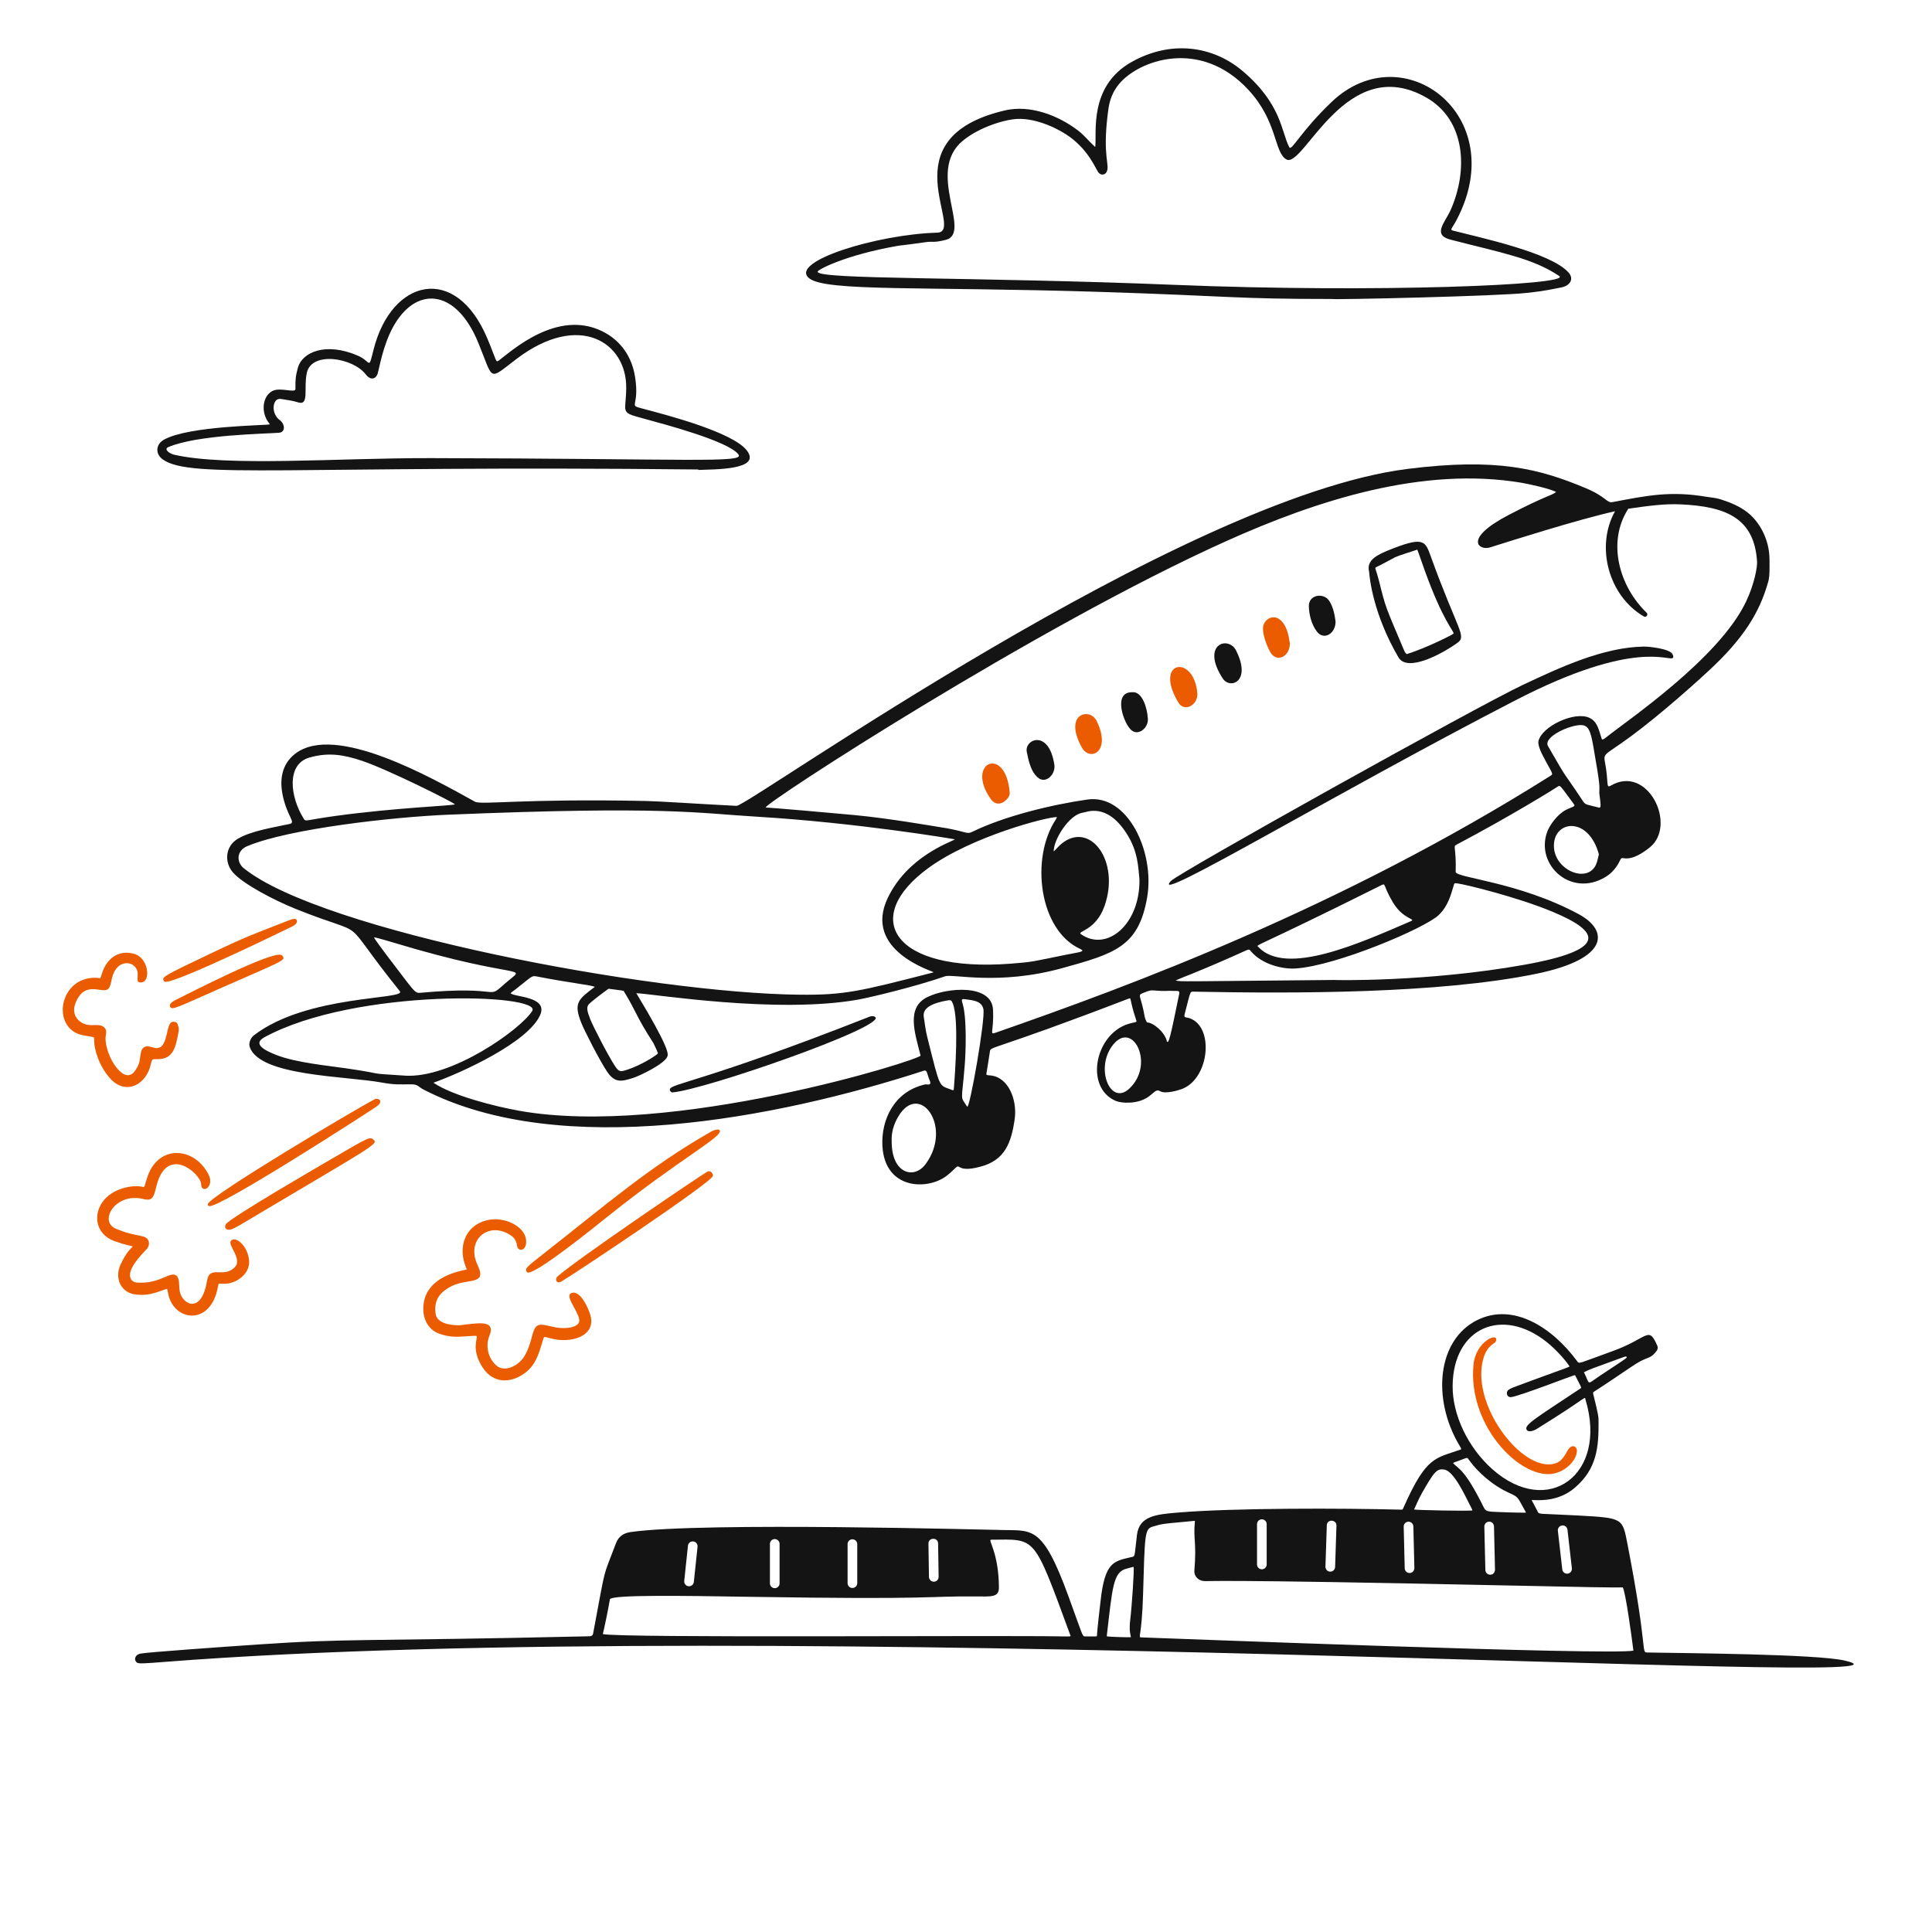
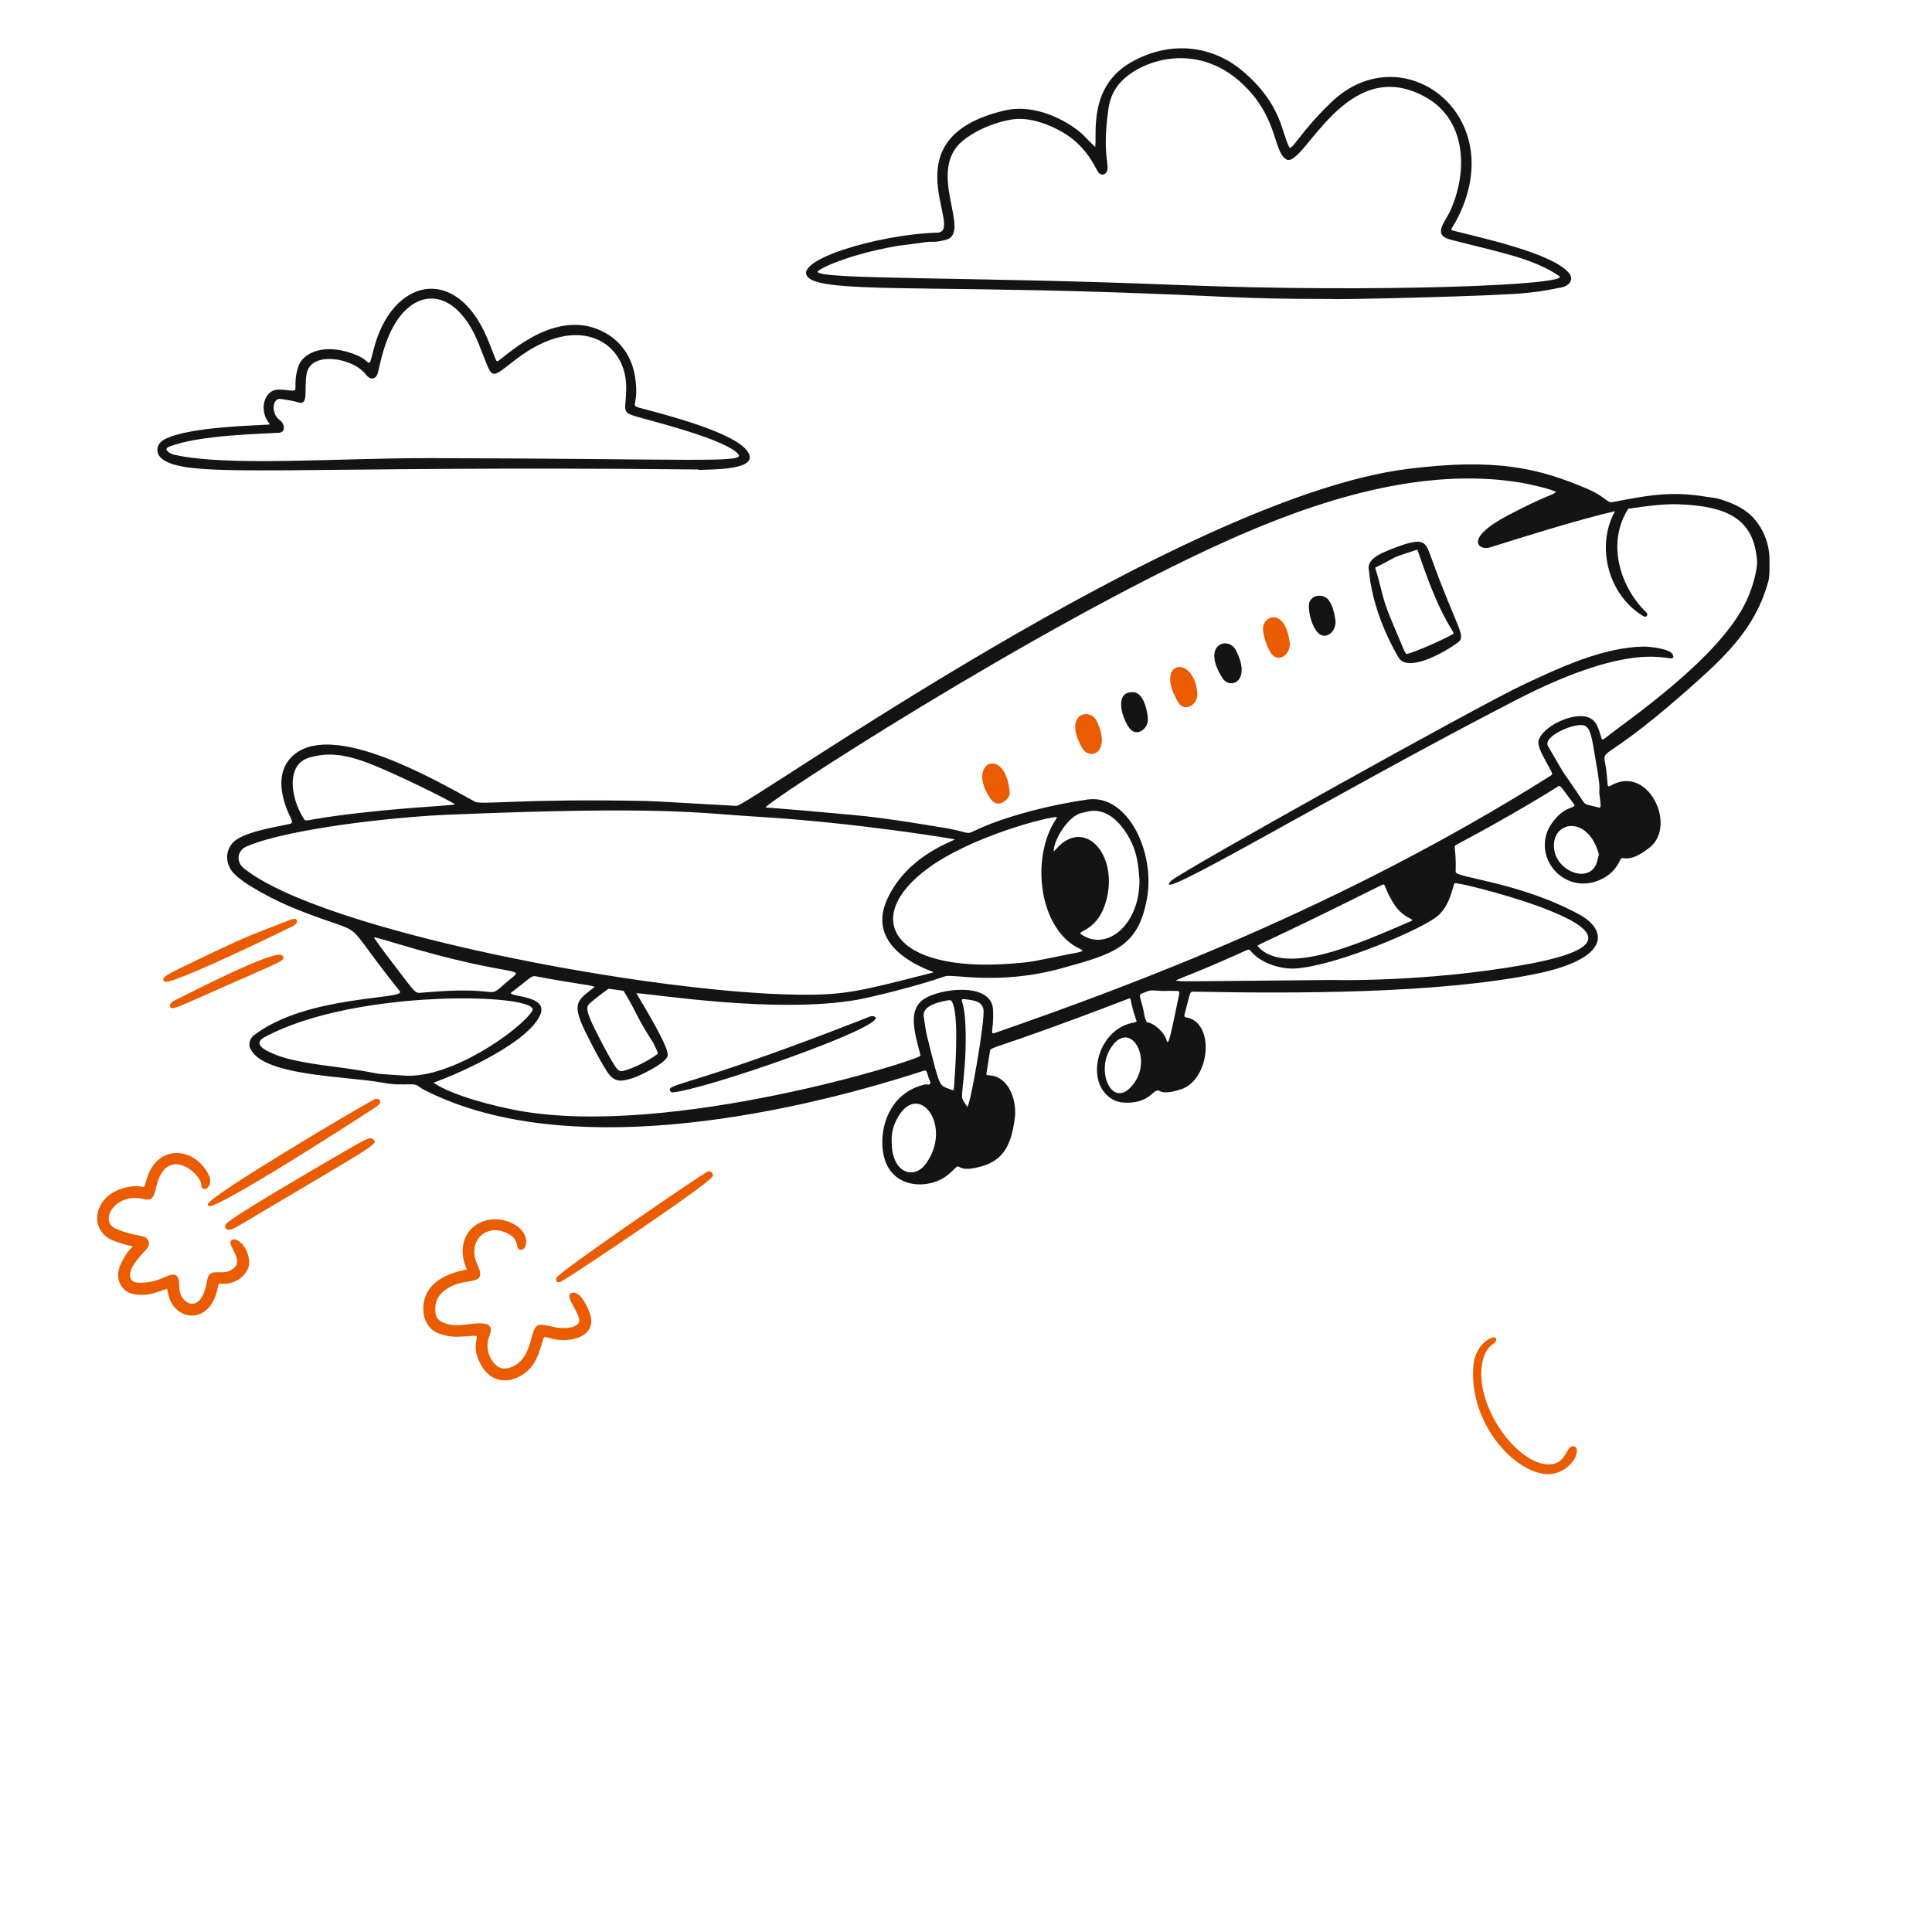
<svg xmlns="http://www.w3.org/2000/svg" width="100" height="100" viewBox="0 0 100 100" fill="none">
  <path d="M36.141 24.3C15.027 24.078 9.876 24.806 8.431 23.784C8.021 23.495 8.058 22.992 8.497 22.751C9.8 22.039 13.749 22.024 13.968 21.965C13.954 21.943 13.942 21.92 13.926 21.9C13.494 21.369 13.572 20.514 14.099 20.238C14.509 20.024 15.293 20.366 15.292 20.134C15.29 19.687 15.288 19.506 15.417 19.035C15.635 18.235 16.855 17.682 18.537 18.416C19.22 18.714 19.057 19.196 19.34 18.082C20.266 14.427 23.588 13.621 25.225 17.519C25.735 18.735 25.645 18.789 25.84 18.643C26.49 18.158 28.836 16.002 31.17 17.145C32.151 17.626 32.711 18.492 32.87 19.502C33.124 21.12 32.469 20.942 33.275 21.154C34.513 21.48 37.896 22.361 38.644 23.301C39.475 24.344 36.932 24.286 36.142 24.325V24.299L36.141 24.3ZM22.206 23.712C35.689 23.74 38.564 23.98 38.223 23.523C37.706 22.831 34.346 21.95 33.529 21.724C32.021 21.307 32.397 21.49 32.413 20.084C32.439 17.716 29.972 16.124 26.745 18.571C25.247 19.708 25.569 19.727 24.759 17.749C23.592 14.895 21.507 14.795 20.341 16.933C19.808 17.91 19.632 19.079 19.542 19.352C19.46 19.602 19.19 19.719 18.93 19.378C18.272 18.518 16.132 18.159 15.881 19.301C15.705 20.099 16.026 21.016 15.423 20.825C15.133 20.733 14.835 20.698 14.539 20.65C14.091 20.577 14.009 21.407 14.479 21.743C14.74 21.929 14.804 22.37 14.438 22.399C13.73 22.456 10.237 22.499 8.719 23.138C8.45 23.251 8.778 23.482 9.018 23.537C11.759 24.164 17.534 23.703 22.206 23.713V23.712Z" fill="#141414" />
  <path d="M68.92 15.475C63.847 15.475 63.769 15.325 56.962 15.109C47.809 14.819 42.755 15.105 41.882 14.403C40.808 13.54 45.408 12.128 48.51 12.043C50.011 12.003 45.871 7.15 52.015 5.715C53.316 5.411 54.788 5.97 55.831 6.78C56.125 7.008 56.293 7.245 56.688 7.61C56.783 6.91 56.326 4.465 58.576 3.205C60.621 2.061 62.777 2.375 64.311 3.671C66.35 5.392 66.317 6.84 66.734 7.621C66.853 7.843 67.315 6.81 68.933 5.269C72.615 1.763 78.23 5.971 75.4 11.371C75.166 11.818 75.025 11.889 75.202 11.935C76.622 12.302 80.284 13.077 81.189 14.107C81.492 14.451 81.251 14.791 80.814 14.878C79.708 15.1 79.611 15.09 79.033 15.159C77.615 15.331 68.919 15.523 68.919 15.475H68.92ZM80.706 14.287C79.34 13.366 77.738 13.092 75.082 12.405C74.114 12.155 74.798 11.518 75.086 10.867C76.001 8.8 75.857 6.217 73.841 5.058C69.669 2.657 67.469 8.767 66.579 8.25C65.94 7.879 66.135 6.295 64.627 4.66C62.111 1.933 58.901 3.136 57.908 4.366C57.435 4.952 57.385 5.505 57.332 5.937C57.065 8.124 57.457 8.539 57.281 8.893C57.193 9.071 56.976 9.083 56.855 8.927C56.705 8.733 56.389 7.847 55.396 7.103C54.841 6.686 53.665 6.108 52.655 6.156C51.975 6.189 50.69 6.583 49.838 7.282C47.892 8.879 50.346 12.063 48.951 12.416C48.305 12.579 48.286 12.483 47.955 12.529C46.432 12.743 46.758 12.675 46.425 12.733C43.768 13.2 42.318 13.957 42.32 14.064C42.328 14.484 50.275 14.316 60.836 14.745C71.209 15.167 81.399 14.754 80.706 14.287V14.287Z" fill="#141414" />
  <path d="M81.618 75.05C81.599 74.848 81.344 74.741 81.157 75.051C80.959 75.382 80.795 75.797 80.152 75.797C78.522 75.797 76.302 72.759 76.722 70.553C76.895 69.641 77.356 69.567 77.41 69.453C77.671 68.904 76.388 69.348 76.266 70.656C75.987 73.656 78.436 76.301 80.134 76.301C80.987 76.301 81.664 75.538 81.618 75.05Z" fill="#EB5B00" />
-   <path d="M95.492 85.953C94.067 85.614 87.233 85.569 85.251 85.533C84.94 85.527 85.297 85.369 84.238 79.922C83.976 78.578 84.02 78.571 81.703 78.443C79.567 78.326 79.671 78.407 79.579 78.218C79.47 77.993 79.324 77.746 79.278 77.64C79.311 77.64 79.353 77.642 79.397 77.643C79.79 77.658 80.711 77.691 81.512 77.006C82.672 76.014 82.748 74.873 82.741 73.593C82.74 73.323 82.745 73.285 82.46 72.132C82.438 72.042 82.452 72.079 83.137 71.621C84.441 70.749 84.648 70.592 84.905 70.458C85.325 70.238 85.459 70.302 85.737 69.934C85.824 69.818 85.811 69.724 85.786 69.666C85.315 68.583 85.33 69.262 83.472 69.932C81.721 70.563 81.747 70.61 81.642 70.467C80.362 68.723 78.341 67.403 76.47 68.323C74.374 69.354 74.123 72.418 75.522 74.784C75.583 74.888 75.64 74.985 75.631 75.011C75.631 75.011 75.622 75.022 75.6 75.029C74.299 75.493 73.836 75.349 72.654 78.014C72.594 78.151 72.6 78.143 72.487 78.139C69.538 78.061 63.855 78.046 60.954 78.291C59.845 78.385 58.97 78.463 58.849 79.444C58.696 80.678 58.792 80.539 58.483 80.612C57.657 80.809 57.185 80.865 56.97 82.83C56.949 83.018 56.788 84.349 56.782 84.632C56.78 84.735 56.774 84.694 56.169 84.702C56.014 84.704 56.05 84.668 55.304 82.625C53.903 78.785 53.389 79.261 51.644 79.187C51.508 79.197 36.33 78.761 32.627 79.301C32.257 79.355 32.007 79.547 31.885 79.872C31.152 81.816 31.402 80.829 30.699 84.554C30.682 84.645 30.623 84.691 30.522 84.693C18.629 84.966 18.164 84.79 13.361 85.118C11.645 85.235 7.616 85.518 7.269 85.591C6.957 85.657 6.923 85.945 7.095 86.059C7.191 86.123 7.497 86.099 8.514 86.02C40.038 83.561 101.87 87.466 95.493 85.953L95.492 85.953ZM48.556 79.892L48.583 81.614C48.585 81.752 48.475 81.867 48.337 81.868C48.201 81.869 48.085 81.758 48.083 81.622L48.056 79.9C48.052 79.571 48.552 79.558 48.556 79.892ZM43.871 79.923C43.871 79.785 43.983 79.673 44.121 79.673C44.259 79.673 44.371 79.785 44.371 79.923V81.944C44.371 82.082 44.259 82.194 44.121 82.194C43.983 82.194 43.871 82.082 43.871 81.944V79.923ZM39.851 79.912C39.851 79.774 39.963 79.662 40.101 79.662C40.239 79.662 40.351 79.774 40.351 79.912V81.954C40.351 82.092 40.239 82.204 40.101 82.204C39.963 82.204 39.851 82.092 39.851 81.954V79.912ZM35.416 81.829L35.608 80.006C35.622 79.869 35.745 79.768 35.882 79.784C36.02 79.798 36.119 79.921 36.105 80.058L35.913 81.881C35.898 82.022 35.771 82.118 35.638 82.104C35.501 82.089 35.401 81.966 35.416 81.829ZM54.937 84.699C51.429 84.636 32.039 84.79 31.203 84.579C31.305 84.149 31.474 83.337 31.57 82.773C31.714 82.537 35.332 82.595 38.832 82.651C48.499 82.807 47.939 82.608 50.481 82.631C51.312 82.638 51.707 82.686 51.704 82.171C51.693 80.323 51.107 79.695 51.302 79.695C53.648 79.683 53.47 79.396 55.399 84.635C55.424 84.701 55.493 84.71 54.936 84.7L54.937 84.699ZM58.504 83.808C58.425 84.42 58.528 84.659 58.535 84.74C58.445 84.758 57.427 84.72 57.332 84.703C57.281 84.694 57.284 84.694 57.291 84.634C57.581 82.165 57.611 81.359 58.32 81.191C58.401 81.172 58.623 81.103 58.657 81.103C58.665 81.103 58.673 81.106 58.673 81.106C58.723 81.153 58.571 83.295 58.504 83.808ZM80.855 78.957C80.991 78.941 81.116 79.04 81.132 79.177L81.36 81.176C81.377 81.324 81.261 81.454 81.111 81.454C80.986 81.454 80.878 81.36 80.863 81.233L80.635 79.234C80.62 79.097 80.718 78.972 80.855 78.957ZM84.003 70.254C84.155 70.198 84.199 70.189 84.196 70.273C84.082 70.372 84.064 70.382 82.856 71.179C82.076 71.693 82.331 71.714 81.984 71.026C82.317 70.86 82.283 70.882 84.003 70.254ZM75.188 71.727C75.217 68.701 77.765 67.627 80.066 69.471C80.583 69.886 81.054 70.439 81.216 70.691C81.261 70.761 81.408 70.677 79.379 71.421C78.184 71.859 78.233 71.842 78.086 71.935C77.928 72.036 77.978 72.336 78.216 72.314C78.625 72.276 81.469 71.16 81.519 71.178C81.519 71.178 81.531 71.196 81.534 71.201C81.856 71.825 81.873 71.821 81.804 71.867C79.421 73.447 78.863 73.766 79.026 74.015C79.098 74.125 79.325 74.097 79.565 73.948C82.277 72.267 82.005 72.243 82.067 72.449C83.233 76.335 80.108 78.592 77.242 76.044C75.98 74.922 75.173 73.228 75.188 71.726L75.188 71.727ZM75.45 75.628C76.004 75.433 75.915 75.401 76.052 75.589C76.493 76.197 77.244 76.882 78.129 77.28C78.609 77.495 78.551 77.515 78.871 78.078C79.008 78.321 78.994 78.294 78.943 78.296C78.712 78.304 77.484 78.265 77.223 78.246C76.922 78.223 76.869 78.166 76.784 77.994C75.779 75.959 75.454 76.024 75.207 75.723C75.238 75.702 75.337 75.668 75.45 75.628ZM77.381 81.251C77.383 81.313 77.336 81.507 77.131 81.507C76.996 81.507 76.885 81.399 76.882 81.263L76.829 79.018C76.826 78.88 76.935 78.766 77.073 78.762C77.206 78.751 77.326 78.868 77.329 79.006L77.381 81.251ZM73.191 78.127C73.255 78.014 73.411 77.612 73.605 77.273C74.246 76.146 74.375 76.011 74.748 76.063C75.259 76.133 75.854 77.465 76.095 77.926C76.156 78.043 76.214 78.154 76.207 78.178C76.164 78.221 73.168 78.167 73.191 78.127ZM72.899 78.762C73.032 78.762 73.152 78.868 73.155 79.006L73.208 81.163C73.209 81.222 73.164 81.419 72.958 81.419C72.822 81.419 72.711 81.311 72.708 81.175L72.655 79.018C72.652 78.88 72.761 78.766 72.899 78.762ZM68.675 78.951C68.686 78.612 69.186 78.646 69.175 78.968L69.105 81.107C69.1 81.242 68.989 81.35 68.855 81.348C68.666 81.345 68.602 81.184 68.605 81.09L68.675 78.951ZM65.063 78.889C65.063 78.751 65.175 78.639 65.313 78.639C65.451 78.639 65.563 78.751 65.563 78.889V80.976C65.563 81.114 65.451 81.226 65.313 81.226C65.175 81.226 65.063 81.114 65.063 80.976V78.889ZM59.074 84.751C58.884 84.744 59.1 84.737 59.164 82.548C59.254 79.492 59.242 79.143 59.644 79.023C60.188 78.862 60.202 78.873 61.164 78.782C61.349 78.764 61.84 78.717 61.848 78.717C61.848 78.736 61.845 78.77 61.842 78.805C61.762 79.693 61.941 79.808 61.821 81.29C61.795 81.594 62.048 81.835 62.346 81.837C62.578 81.859 62.373 81.728 77.789 82.059C82.007 82.149 83.75 82.183 83.993 82.16C84.136 82.37 84.462 84.761 84.544 85.434C83.583 85.696 60.085 84.785 59.074 84.751Z" fill="#141414" />
  <path d="M86.573 33.869C86.437 33.569 85.325 33.463 85.087 33.467C82.977 33.499 80.733 34.55 78.824 35.449C76.468 36.558 60.971 45.193 60.602 45.602C59.406 46.919 68.964 41.139 78.434 36.25C84.708 33.011 86.414 34.282 86.595 34.045C86.629 34.001 86.605 33.939 86.574 33.869L86.573 33.869Z" fill="#141414" />
  <path d="M74.058 28.803C73.781 28.033 73.701 27.775 72.167 28.363C71.278 28.705 70.708 28.975 70.866 29.599C70.891 29.946 71.081 31.792 72.383 34.024C72.852 34.829 74.698 33.812 75.449 33.263C75.924 32.916 75.438 32.615 74.058 28.803ZM72.64 33.579C71.693 31.342 71.723 31.455 71.384 30.094C71.23 29.474 71.144 29.402 71.209 29.367C71.299 29.326 71.682 29.133 72.015 28.947C72.314 28.779 72.331 28.788 73.356 28.45C73.391 28.501 73.495 28.837 73.733 29.498C74.697 32.181 75.269 32.672 75.235 32.791C75.22 32.842 73.847 33.528 72.814 33.858C72.726 33.789 72.712 33.749 72.64 33.578L72.64 33.579Z" fill="#141414" />
  <path d="M45.289 52.632C45.237 52.599 45.139 52.554 44.883 52.672C36.425 55.996 34.724 56.075 34.669 56.385C34.656 56.456 34.747 56.544 34.788 56.544C36.441 56.426 46.019 53.085 45.289 52.632Z" fill="#141414" />
  <path d="M58.594 35.83C57.56 35.818 58.186 37.532 58.591 37.819C58.957 38.08 59.438 37.666 59.414 37.208C59.386 36.658 59.125 35.765 58.594 35.83V35.83Z" fill="#141414" />
  <path d="M69.128 32.167C69.103 32.016 69.051 31.429 68.765 31.054C68.475 30.675 67.728 30.786 67.746 31.385C67.76 31.832 67.881 32.305 68.148 32.672C68.524 33.188 69.141 32.78 69.128 32.167Z" fill="#141414" />
  <path d="M66.764 33.315C66.562 31.616 65.602 31.778 65.403 32.34C65.286 32.672 65.536 33.381 65.753 33.759C66.077 34.322 66.755 33.995 66.764 33.315Z" fill="#EB5B00" />
  <path d="M63.977 33.667C63.578 32.882 62.139 33.347 63.287 35.114C63.67 35.703 64.796 35.281 63.977 33.667Z" fill="#141414" />
  <path d="M61.977 35.919C61.824 33.828 59.669 34.175 60.996 36.371C61.29 36.857 61.979 36.533 61.977 35.919Z" fill="#EB5B00" />
  <path d="M51.285 41.363C51.694 41.937 52.316 41.296 52.262 41.025C52.063 38.542 49.936 39.464 51.285 41.363Z" fill="#EB5B00" />
-   <path d="M53.155 38.962C53.209 39.166 53.292 39.871 53.71 40.24C54.127 40.609 54.645 40.078 54.574 39.592C54.297 37.698 52.967 38.264 53.155 38.962Z" fill="#141414" />
  <path d="M56 38.697C56.41 39.432 57.553 38.92 56.759 37.31C56.413 36.608 55.014 36.923 56 38.697Z" fill="#EB5B00" />
  <path d="M91.589 28.945C91.581 27.901 91.062 27.011 90.469 26.538C90.048 26.201 89.551 26.003 89.041 25.84C88.81 25.767 88.569 25.754 88.333 25.715C86.455 25.398 85.253 25.649 83.463 25.989C83.156 26.047 83.159 25.72 82.064 25.261C79.656 24.253 77.467 23.692 72.862 24.27C61.116 25.742 38.719 41.741 38.123 41.711C36.045 41.605 34.177 41.475 33.44 41.459C27.03 41.325 24.911 41.677 24.581 41.494C22.319 40.243 17.334 37.414 15.275 39.017C14.583 39.556 14.453 40.358 14.643 41.215C14.88 42.279 15.325 42.574 14.999 42.646C14.186 42.825 12.998 43.001 12.303 43.419C11.651 43.81 11.6 44.639 12.063 45.164C12.579 45.751 14.183 46.598 15.341 47.06C19.379 48.67 17.353 47.144 20.696 51.306C21.057 51.754 15.907 51.472 13.149 53.582C12.955 53.731 12.859 54.007 12.929 54.202C13.466 55.709 17.877 55.688 19.779 56.035C20.454 56.158 20.671 56.123 21.303 56.125C21.637 56.126 21.654 56.258 21.927 56.398C29.029 60.056 40.214 57.889 47.813 55.422C47.961 55.374 47.964 55.469 48.068 55.791C48.099 55.889 48.177 56.005 48.149 56.081C48.114 56.178 47.971 56.111 47.876 56.132C46.273 56.496 45.605 57.967 45.673 59.306C45.789 61.583 48.012 61.621 48.998 60.859C49.501 60.469 49.503 60.303 49.656 60.403C49.932 60.583 50.42 60.471 50.739 60.389C52.022 60.057 52.349 59.135 52.521 57.915C52.625 57.182 52.389 56.253 51.786 55.85C51.343 55.553 51.025 55.738 51.056 55.574C51.058 55.563 51.226 54.536 51.237 54.432C51.271 54.136 51.243 54.446 58.394 51.698C58.594 51.621 58.427 51.67 58.816 52.819C58.845 52.905 58.829 52.895 58.57 52.952C56.69 53.37 56.085 56.286 57.759 56.986C58.044 57.105 58.852 57.16 59.402 56.795C59.739 56.571 59.823 56.352 60.048 56.481C60.32 56.638 60.971 56.439 61.154 56.374C62.594 55.861 62.876 53.139 61.56 52.698C61.414 52.649 61.262 52.698 61.314 52.504C61.648 51.245 61.564 51.324 61.837 51.329C66.98 51.429 74.467 51.438 79.507 50.406C83.348 49.618 83.247 48.144 81.719 47.32C78.6 45.636 75.335 45.44 75.345 45.127C75.384 43.785 75.174 43.833 75.409 43.709C78.184 42.243 80.503 40.806 80.623 40.718C80.762 40.617 80.75 40.663 81.468 41.627C81.568 41.761 81.359 41.758 81.042 41.926C80.594 42.163 80.204 42.727 80.085 43.048C79.455 44.752 81.301 46.464 83.08 45.404C83.425 45.199 83.672 44.907 83.845 44.548C83.914 44.406 83.918 44.402 84.078 44.425C84.526 44.486 85.041 44.145 85.393 43.861C86.821 42.714 85.29 39.545 83.375 40.663C83.158 40.789 83.229 40.612 83.15 39.943C83.016 38.818 82.746 39.343 84.416 38.112C85.954 36.979 87.931 35.208 88.703 34.472C90.55 32.711 91.171 31.352 91.524 30.107C91.603 29.829 91.593 29.416 91.589 28.946L91.589 28.945ZM16.008 39.214C16.993 38.927 17.801 39.062 18.762 39.388C20.125 39.85 23.479 41.532 23.549 41.635C23.371 41.706 20.504 41.805 17.385 42.23C15.738 42.456 15.834 42.557 15.708 42.353C15.028 41.267 14.801 39.565 16.008 39.214ZM12.615 44.938C12.23 44.626 12.235 44.034 12.79 43.8C14.953 42.886 20.39 42.285 23.191 42.169C34.471 41.704 36.104 42.09 39.191 42.273C44.379 42.584 49.427 43.435 49.431 43.446C49.14 43.614 46.962 44.352 45.947 46.484C44.657 49.193 48.251 50.254 48.324 50.322C48.293 50.332 48.263 50.346 48.233 50.353C44.529 51.302 43.731 51.508 41.411 51.486C33.657 51.416 16.611 48.179 12.615 44.937V44.938ZM54.931 43.682C54.8 43.791 54.731 43.889 54.541 44.071C54.523 43.475 55.329 42.17 56.037 42.067C56.254 42.036 57.271 41.537 58.298 43.12C58.905 44.055 58.913 44.862 58.978 45.525C59.011 47.849 57.285 49.294 55.944 48.349C55.73 48.199 56.709 48.176 57.162 46.917C58.008 44.564 56.406 42.454 54.931 43.682ZM54.647 42.417C53.32 44.431 53.782 48.143 55.906 49.114C56.221 49.258 55.865 49.279 55.208 49.411C53.413 49.774 53.499 49.789 52.308 49.88C46.215 50.343 44.519 47.511 48.048 44.931C50.295 43.291 54.224 42.27 54.71 42.292C54.689 42.334 54.673 42.379 54.647 42.417ZM32.277 51.286C33.007 52.479 32.859 52.495 33.823 53.995C33.951 54.252 34.029 54.432 34.055 54.529C33.897 54.681 33.164 55.139 32.482 55.362C32.125 55.478 32.052 55.504 31.84 55.19C31.5 54.684 30.707 53.148 30.551 52.753C30.387 52.336 30.338 52.123 30.485 51.973C30.669 51.785 31.21 51.384 31.498 51.177C31.924 51.236 32.15 51.258 32.277 51.286ZM20.015 49.441C19.973 49.386 19.409 48.64 19.356 48.516C19.499 48.525 20.357 48.786 20.384 48.794C27.124 50.829 27.321 49.87 26.155 50.895C25.113 51.814 26.165 50.984 21.771 51.386C21.45 51.415 21.482 51.355 20.015 49.441ZM20.95 55.674C18.728 55.532 20.217 55.632 17.905 55.295C17.006 55.164 15.329 55.002 14.342 54.621C13.666 54.362 13.059 54.028 13.695 53.683C18.419 51.123 28.122 51.423 27.546 52.331C26.933 53.295 23.369 55.83 20.951 55.675L20.95 55.674ZM47.916 60.245C47.311 61.07 46.154 60.745 46.154 59.103C46.128 58.633 46.255 58.196 46.493 57.795C47.591 55.944 49.334 58.31 47.916 60.245ZM49.368 56.378C49.363 56.443 49.322 56.435 49.276 56.416C48.573 56.136 48.695 56.462 47.987 53.647C47.903 53.316 47.871 52.971 47.814 52.632C47.723 52.093 48.452 51.892 48.99 51.791C49.218 51.749 49.245 51.755 49.323 51.958C49.638 52.77 49.439 55.51 49.368 56.378ZM50.06 57.279C49.678 56.687 49.778 57.109 49.937 55.099C49.979 54.568 50.068 52.656 49.801 51.865C49.759 51.741 49.794 51.697 49.92 51.714C50.364 51.778 50.792 51.797 50.898 52.216C51.021 52.7 50.182 57.469 50.06 57.279H50.06ZM58.435 56.362C57.457 57.255 56.639 55.237 57.638 54.045C58.663 52.822 59.794 55.123 58.435 56.362ZM61.031 51.47C60.582 53.654 60.491 54.069 60.397 53.897C60.298 53.435 59.693 52.922 59.364 52.919C59.364 52.919 59.271 52.746 59.25 52.63C59.066 51.554 58.861 51.524 59.127 51.413C59.48 51.265 59.547 51.251 59.744 51.267C60.405 51.324 60.41 51.267 60.724 51.289C60.951 51.306 61.079 51.237 61.031 51.469L61.031 51.47ZM75.413 45.721C75.863 45.777 78.534 46.434 80.349 47.188C82.891 48.243 83.212 49.164 78.892 49.938C73.863 50.836 69.053 50.733 69.053 50.723C61.035 50.795 61.117 50.821 60.851 50.748C61.344 50.522 61.586 50.486 63.961 49.436C64.708 49.106 64.622 49.092 64.76 49.252C65.326 49.91 66.361 50.171 67.051 50.129C69.153 49.998 73.752 48.047 74.466 47.364C74.955 46.896 75.097 46.317 75.24 45.84C75.28 45.711 75.277 45.706 75.413 45.722V45.721ZM72.102 46.715C72.622 47.583 73.308 47.559 73.039 47.674C70.395 48.815 66.571 50.551 65.131 49.014C64.999 48.873 64.801 49.163 71.484 45.825C71.755 45.69 71.557 45.806 72.102 46.715ZM82.603 44.764C82.15 45.724 80.54 45.068 80.436 43.902C80.31 42.475 82.199 42.161 82.758 44.221C82.707 44.405 82.682 44.597 82.603 44.764ZM82.75 41.798C82.172 41.648 82.066 41.667 81.953 41.496C80.709 39.617 81.303 40.661 80.127 38.623C79.845 38.135 81.326 37.483 81.882 37.531C82.219 37.56 82.332 37.843 82.469 38.627C82.858 40.846 82.779 40.642 82.779 41.041C82.862 41.702 82.883 41.833 82.75 41.798ZM90.379 31.133C88.973 34.096 84.217 37.294 83.113 38.181C82.911 38.344 82.912 38.261 82.888 38.188C82.738 37.731 82.676 37.352 82.272 37.157C81.514 36.791 79.797 37.593 79.629 38.364C79.592 38.535 79.74 38.881 79.801 39.002C80.354 40.094 80.443 40.037 80.235 40.167C69.313 47.044 58.431 51.048 51.563 53.442C51.17 53.578 51.456 53.45 51.398 52.256C51.334 50.931 49.052 51.099 48.011 51.603C46.895 52.144 47.343 53.431 47.648 54.635C47.699 54.836 34.733 58.913 26.846 57.488C25.631 57.269 23.436 56.721 22.435 56.042C23.924 55.506 27.326 53.955 27.956 52.542C28.392 51.566 26.608 51.614 26.437 51.414C26.417 51.392 26.599 51.275 26.669 51.22C27.523 50.551 27.511 50.488 27.773 50.539C29.483 50.874 30.561 50.979 30.789 51.078C29.918 51.734 29.682 51.913 30.085 52.937C30.256 53.37 31.054 54.92 31.424 55.469C31.823 56.062 32.162 55.986 32.77 55.794C33.093 55.693 34.449 55.05 34.551 54.662C34.581 54.547 34.658 54.255 32.935 51.407C33.826 51.444 40.203 52.49 44.41 51.741C45.033 51.63 47.398 51.064 48.915 50.534C49.319 50.392 51.69 51.022 54.99 50.108C57.716 49.354 58.933 48.993 59.375 46.458C59.785 44.102 58.373 41.087 56.288 41.383C54.399 41.653 51.971 42.25 50.321 43.056C49.999 43.213 50.036 43.012 48.536 42.794C48.442 42.781 45.937 42.343 44.171 42.183C39.638 41.77 39.656 41.806 39.636 41.795C39.41 41.683 53.582 32.454 63.47 28.008C68.167 25.895 73.638 24.131 78.743 24.986C79.12 25.05 80.26 25.297 80.543 25.468C80.3 25.66 79.977 25.666 78.084 26.656C75.694 27.907 76.569 28.508 77.113 28.337C78.141 28.013 81.685 26.886 83.593 26.462C82.573 28.29 83.257 30.837 85.079 31.905C85.197 31.986 85.335 31.811 85.229 31.714C83.808 30.348 83.165 28.05 84.282 26.331C85.367 26.174 86.17 26.07 86.971 26.105C89.392 26.211 90.803 26.848 90.945 29.066C90.963 29.335 90.815 30.213 90.379 31.133Z" fill="#141414" />
  <path d="M29.613 66.915C29.173 67.03 29.898 67.801 29.98 68.289C30.057 68.736 29.225 68.791 28.804 68.712C27.91 68.541 27.745 68.362 27.529 69.192C27.457 69.463 27.36 69.833 27.149 70.186C26.839 70.704 26.11 71.061 25.68 70.669C25.257 70.282 25.117 69.666 25.334 69.135C25.689 68.26 24.656 68.504 23.77 68.597C23.503 68.6 22.617 68.562 22.545 67.995C22.467 67.377 22.668 66.985 23.238 66.643C24.148 66.096 25.248 66.596 24.721 65.483C24.081 64.135 25.353 63.154 26.485 63.977C26.77 64.184 26.751 64.489 26.783 64.56C26.881 64.778 27.181 64.723 27.227 64.374C27.339 63.525 26.117 62.917 25.175 63.166C24.055 63.459 23.685 64.57 24.125 65.614C24.136 65.638 24.16 65.696 24.16 65.706C24.108 65.753 21.86 65.976 21.911 67.798C21.928 68.395 22.249 68.869 22.749 69.036C23.308 69.222 23.613 69.201 24.119 69.169C24.369 69.152 24.645 69.125 24.669 69.157C24.753 69.251 24.358 69.797 24.969 70.762C25.421 71.474 26.191 71.666 26.999 71.181C27.75 70.731 27.895 70.027 28.124 69.29C28.157 69.184 28.151 69.176 28.499 69.272C29.518 69.557 30.869 69.179 30.559 68.077C30.448 67.679 30.039 66.808 29.613 66.915Z" fill="#EB5B00" />
-   <path d="M37.251 58.506C37.182 58.397 36.906 58.525 36.844 58.555L36.832 58.56C33.651 60.358 31.282 62.428 28.18 64.856C27.212 65.615 27.154 65.66 27.271 65.841C27.49 66.183 30.983 63.341 31.512 62.919C35.251 59.936 37.448 58.821 37.251 58.506L37.251 58.506Z" fill="#EB5B00" />
  <path d="M36.635 60.636C36.382 60.748 29.777 65.241 28.868 66.061C28.69 66.221 28.811 66.472 29.055 66.331C29.719 65.948 36.878 61.173 36.899 60.863C36.909 60.718 36.777 60.585 36.635 60.636Z" fill="#EB5B00" />
  <path d="M11.938 64.251C11.817 64.476 12.537 65.175 12.166 65.575C11.583 66.204 10.853 65.442 10.714 66.297C10.552 67.299 10.176 67.481 9.951 67.484C9.671 67.486 9.385 67.21 9.309 66.865C9.246 66.582 9.323 66.153 9.111 66.013C8.806 65.814 8.329 66.389 7.306 66.393C7.062 66.394 6.811 66.396 6.738 66.097C6.613 65.58 7.549 64.718 7.616 64.625C7.71 64.499 7.735 64.354 7.685 64.227C7.542 63.861 7.076 64.064 5.982 63.59C5.096 63.206 5.979 61.68 7.459 62.069C8.189 62.259 7.903 61.352 8.416 60.644C8.73 60.209 9.126 60.221 9.404 60.307C9.942 60.475 10.406 61.03 10.411 61.289C10.422 61.828 11.116 61.44 10.8 60.806C10.085 59.374 8.24 59.212 7.644 60.873C7.497 61.284 7.504 61.471 7.408 61.441C7.022 61.316 5.965 61.437 5.4 62.095C4.776 62.822 4.929 63.892 5.943 64.247C6.558 64.463 6.747 64.469 6.875 64.513C6.781 64.629 6.539 64.8 6.236 65.462C5.922 66.148 6.24 66.924 7.049 67.006C7.608 67.062 7.886 66.977 8.605 66.72C8.647 66.706 8.646 66.709 8.654 66.739C8.664 66.776 8.682 66.818 8.686 66.856C8.897 68.403 10.947 68.719 11.292 66.531C11.304 66.458 11.309 66.427 11.537 66.445C12.179 66.495 12.943 65.95 12.895 65.275C12.835 64.425 12.117 63.922 11.939 64.251L11.938 64.251Z" fill="#EB5B00" />
  <path d="M19.664 56.953C19.614 56.87 19.48 56.853 19.398 56.896C18.358 57.434 10.884 61.884 10.758 62.321C10.743 62.372 10.774 62.417 10.824 62.428C11.362 62.535 18.834 57.718 19.466 57.289C19.7 57.13 19.703 57.018 19.664 56.953Z" fill="#EB5B00" />
  <path d="M19.361 59.015C19.139 58.824 19.197 58.798 17.148 59.994C16.692 60.26 12.027 62.961 11.705 63.348C11.589 63.488 11.668 63.654 11.85 63.654C12.05 63.654 12.46 63.384 13.628 62.689C18.895 59.557 19.593 59.214 19.361 59.015Z" fill="#EB5B00" />
-   <path d="M8.935 52.892C8.548 52.923 8.752 54.371 8.021 54.241C7.876 54.214 7.635 54.097 7.459 54.203C7.298 54.3 7.283 54.529 7.253 54.731C7.217 54.981 7.191 55.163 6.959 55.462C6.353 56.245 5.311 54.409 5.483 53.556C5.513 53.404 5.492 53.285 5.42 53.2C5.284 53.039 5.025 53.056 4.835 53.059C4.164 53.112 3.644 52.593 3.904 51.931C4.374 50.728 5.243 51.418 5.563 51.214C5.742 51.099 5.731 50.817 5.838 50.485C6.105 49.651 6.959 49.708 7.115 50.277C7.157 50.433 7.071 50.797 7.17 50.829C7.812 51.044 7.785 49.645 6.972 49.381C6.272 49.155 5.541 49.483 5.261 50.437C5.177 50.722 5.168 50.618 5.009 50.611C3.036 50.524 2.632 53.23 4.26 53.577C4.872 53.708 4.873 53.637 4.871 53.774C4.859 54.339 5.138 55.177 5.684 55.801C6.485 56.714 7.587 56.179 7.819 55.035C7.863 54.816 7.914 54.82 8.084 54.822C8.957 54.847 9.086 54.283 9.252 53.352C9.271 53.239 9.228 53.116 9.188 53.004C9.143 52.875 8.997 52.886 8.935 52.892Z" fill="#EB5B00" />
  <path d="M15.362 47.633C15.289 47.47 15.079 47.592 14.452 47.833C13.182 48.322 12.603 48.544 11.121 49.249C8.393 50.546 8.398 50.561 8.467 50.754C8.481 50.793 8.516 50.82 8.573 50.82C9.277 50.82 15.092 47.97 15.15 47.94C15.32 47.852 15.405 47.729 15.362 47.633Z" fill="#EB5B00" />
  <path d="M14.546 49.425C13.997 49.245 9.765 51.423 9.109 51.748C8.855 51.874 8.751 51.992 8.802 52.102C8.899 52.313 9.141 52.15 11.57 51.081C14.596 49.749 14.771 49.718 14.643 49.505C14.63 49.479 14.602 49.444 14.545 49.425H14.546Z" fill="#EB5B00" />
</svg>